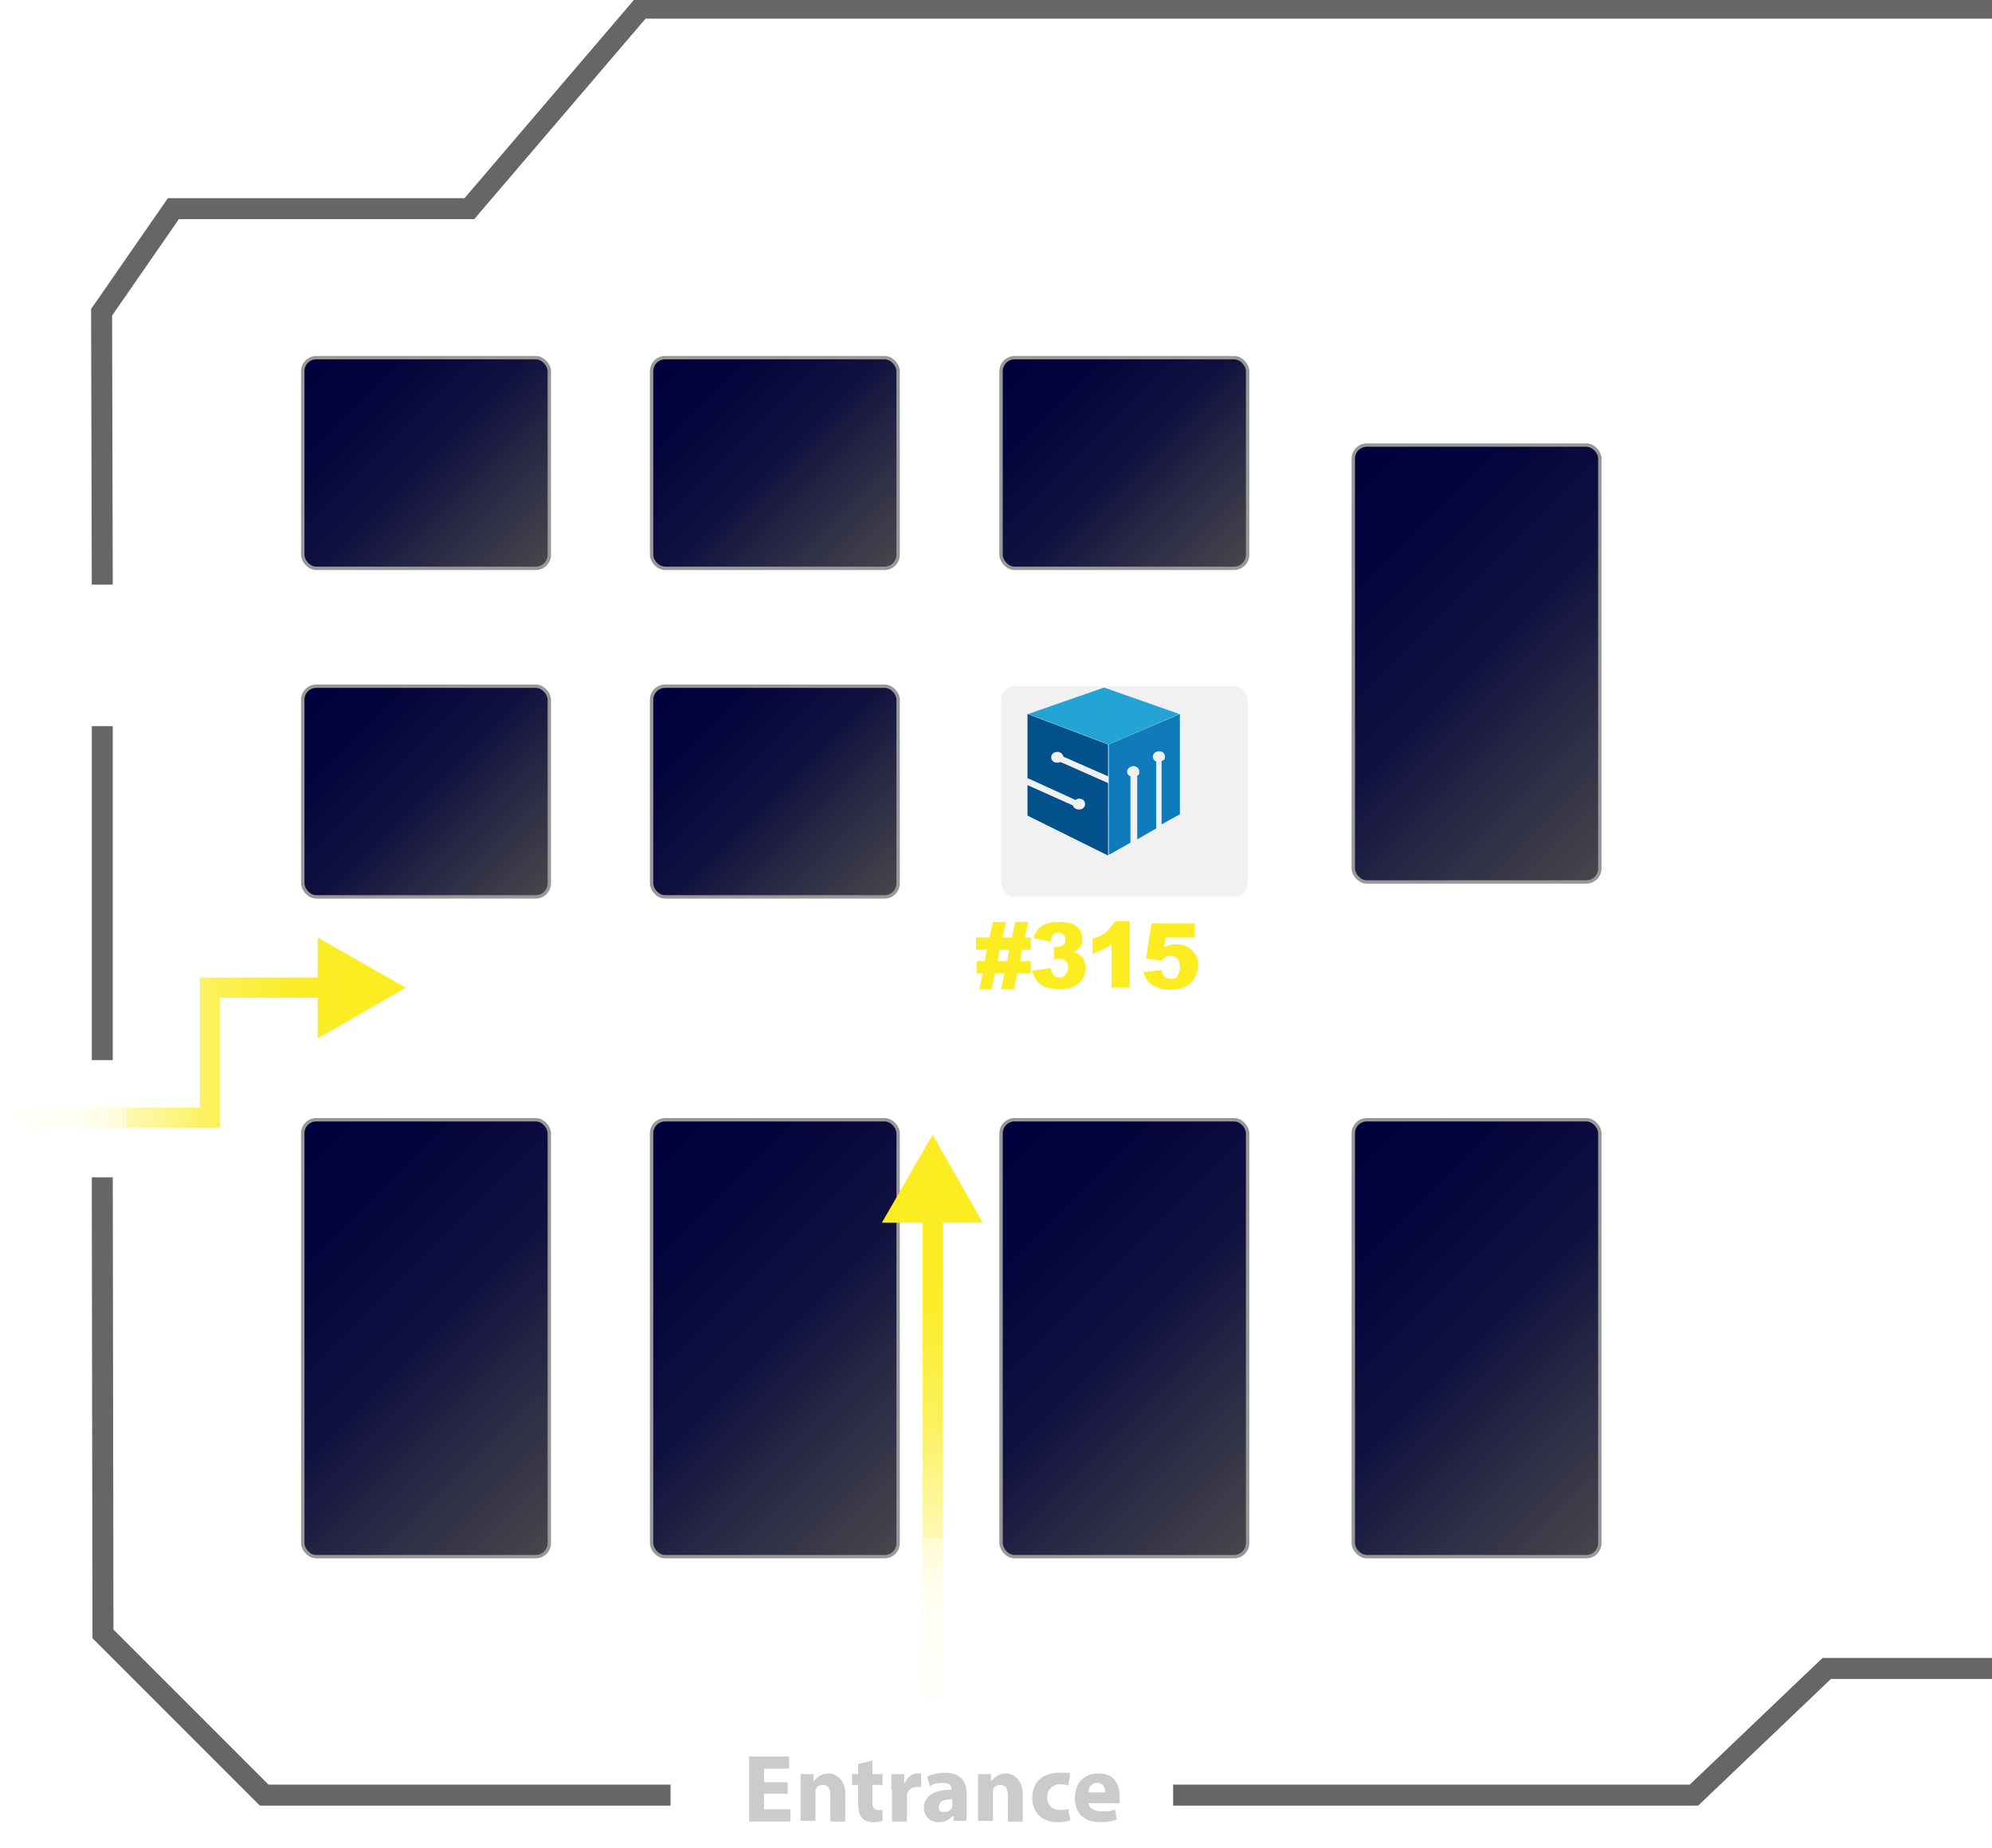
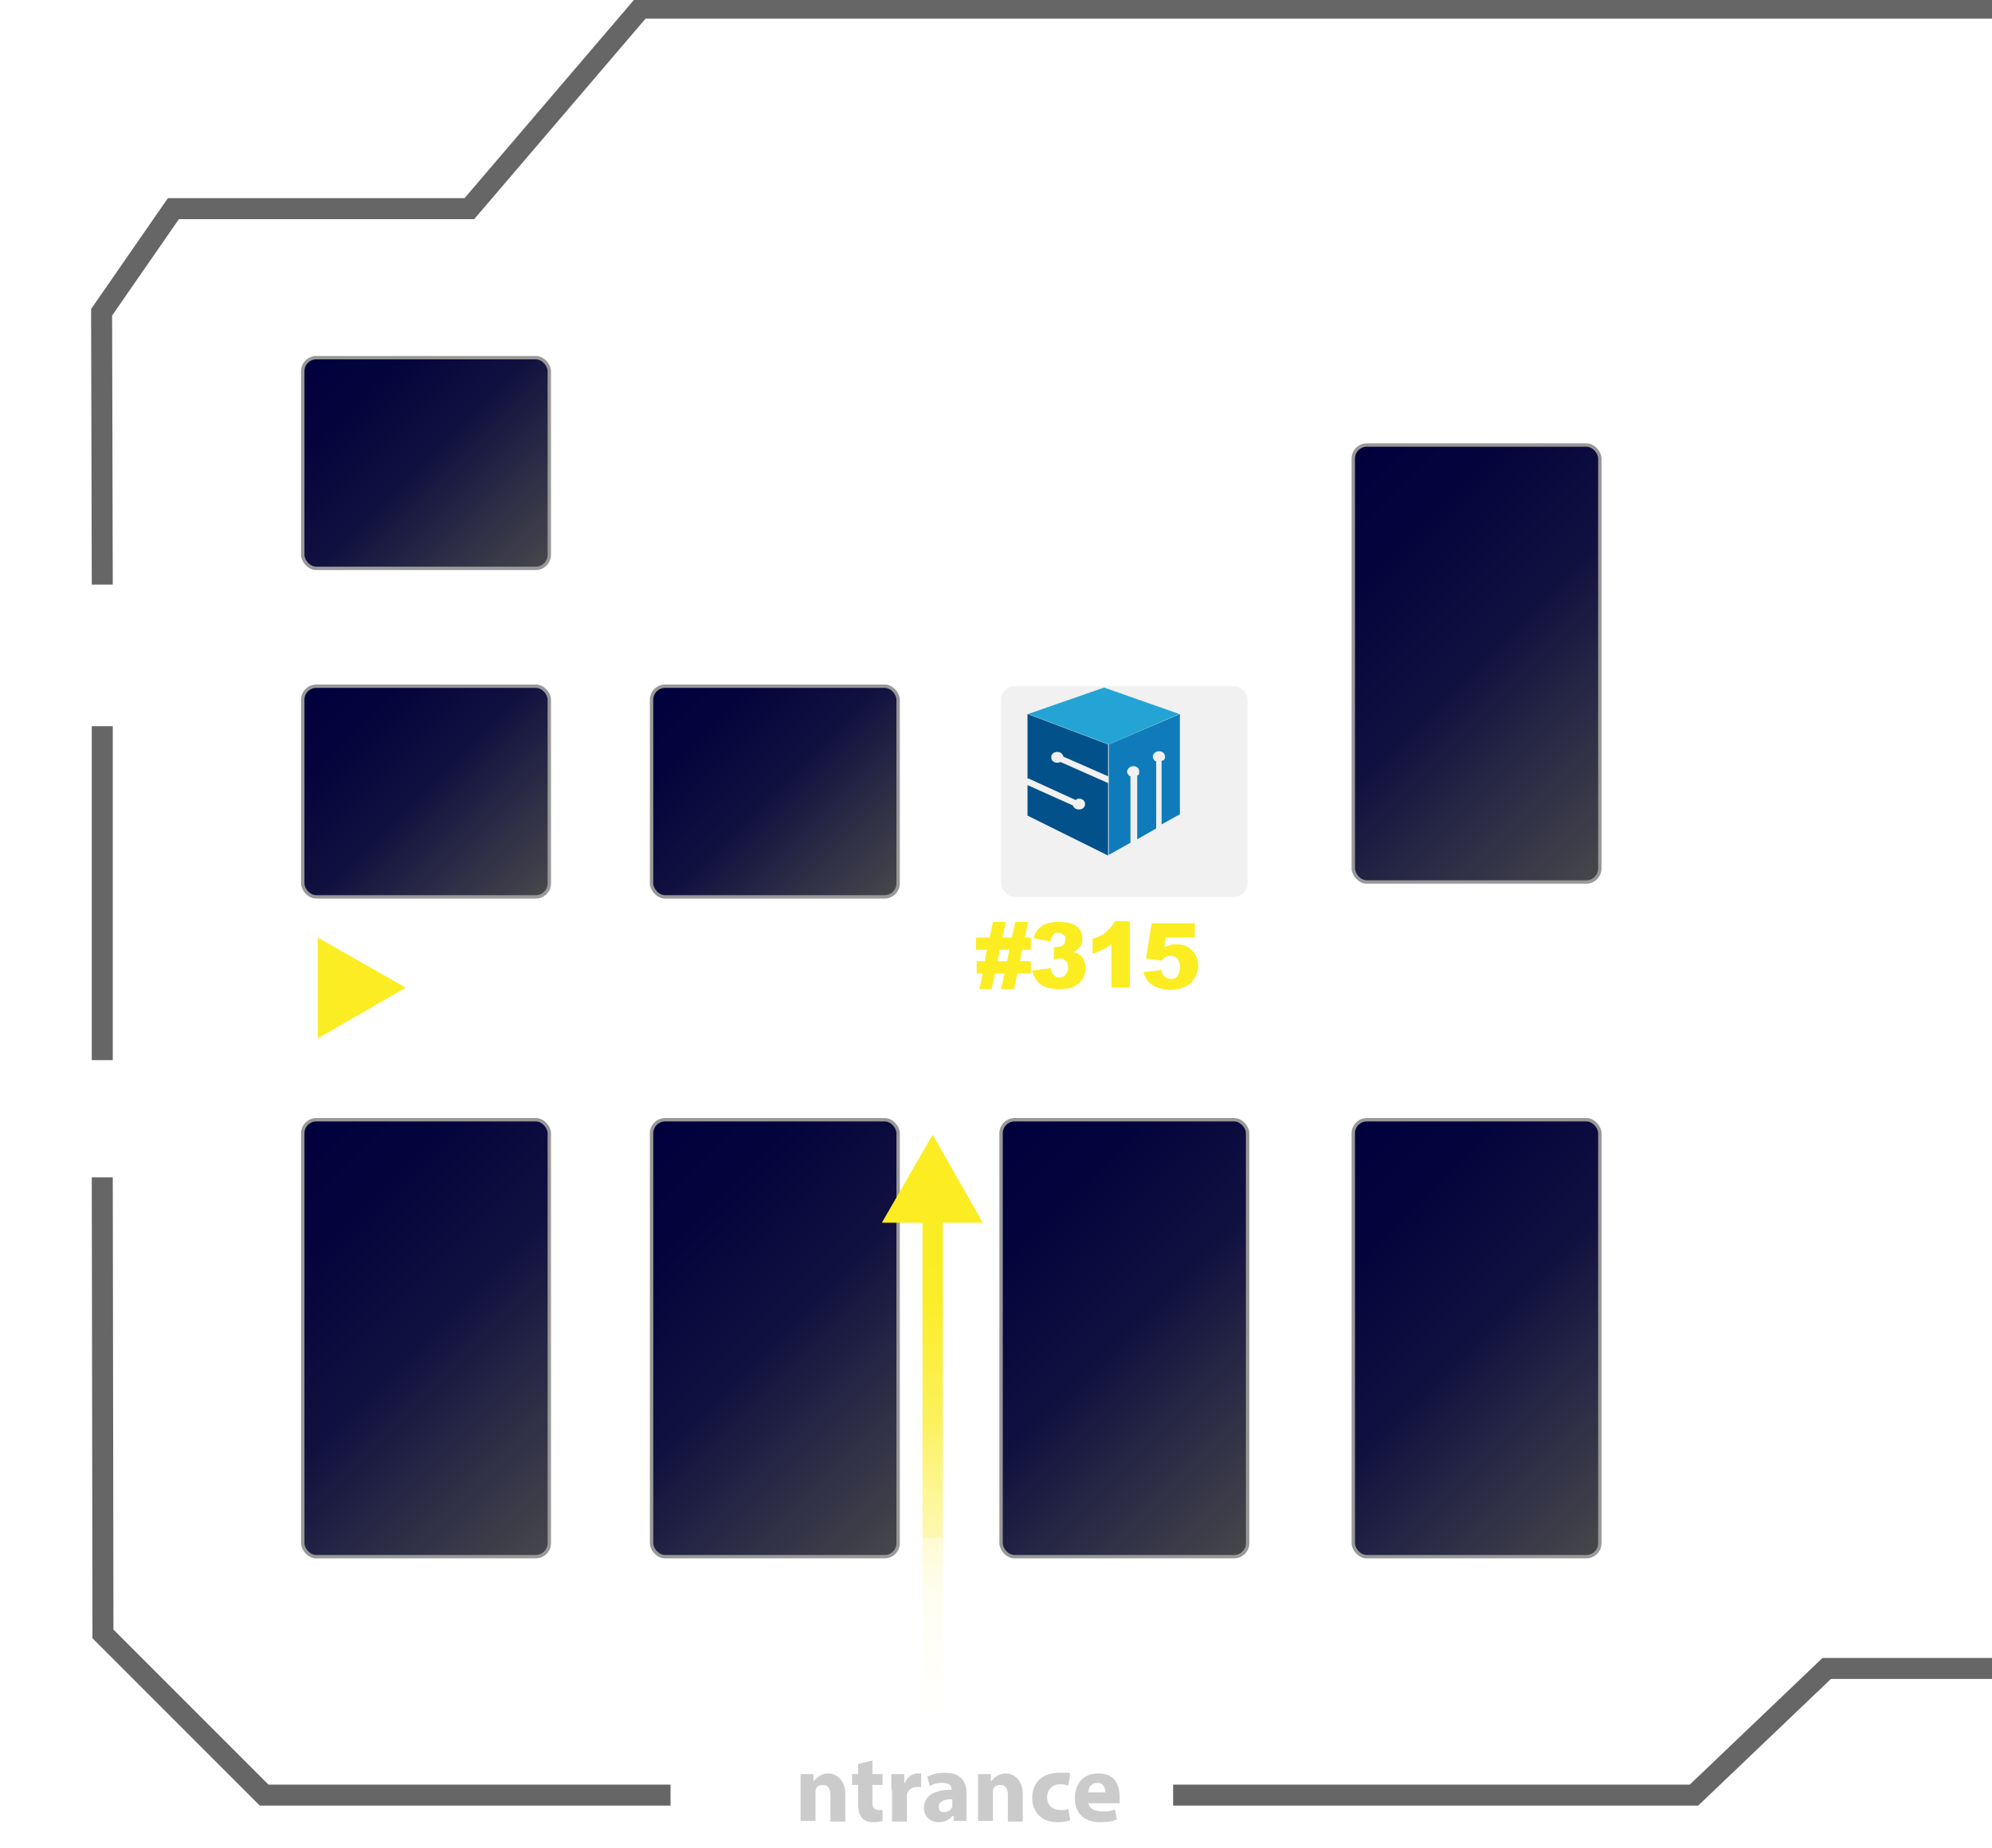
<svg xmlns="http://www.w3.org/2000/svg" xmlns:xlink="http://www.w3.org/1999/xlink" id="Layer_1" data-name="Layer 1" version="1.1" viewBox="0 0 294.1 272.8">
  <defs>
    <style>
      .cls-1 {
        fill: #02518a;
      }

      .cls-1, .cls-2, .cls-3, .cls-4, .cls-5, .cls-6, .cls-7, .cls-8 {
        stroke-width: 0px;
      }

      .cls-2 {
        fill: url(#linear-gradient-12);
      }

      .cls-3 {
        fill: url(#linear-gradient-14);
      }

      .cls-4 {
        fill: #cbcbcb;
      }

      .cls-9 {
        fill: url(#linear-gradient-9);
        filter: url(#drop-shadow-10);
      }

      .cls-9, .cls-10, .cls-11, .cls-12, .cls-13, .cls-14, .cls-15, .cls-16, .cls-17, .cls-18, .cls-19, .cls-20, .cls-21 {
        stroke-miterlimit: 10;
      }

      .cls-9, .cls-13, .cls-14, .cls-15, .cls-16, .cls-17, .cls-18, .cls-19, .cls-20, .cls-21 {
        stroke: #989898;
        stroke-width: .5px;
      }

      .cls-5 {
        fill: #f1f1f1;
        filter: url(#drop-shadow-6);
      }

      .cls-6 {
        fill: #fbed21;
      }

      .cls-10 {
        stroke: #666;
        stroke-width: 3.1px;
      }

      .cls-10, .cls-11, .cls-12 {
        fill: none;
      }

      .cls-11 {
        stroke: url(#linear-gradient-13);
      }

      .cls-11, .cls-12 {
        stroke-width: 3px;
      }

      .cls-12 {
        stroke: url(#linear-gradient-11);
      }

      .cls-7 {
        fill: #0f7bbb;
      }

      .cls-13 {
        fill: url(#linear-gradient-7);
        filter: url(#drop-shadow-8);
      }

      .cls-14 {
        fill: url(#linear-gradient-2);
        filter: url(#drop-shadow-2);
      }

      .cls-15 {
        fill: url(#linear-gradient-3);
        filter: url(#drop-shadow-3);
      }

      .cls-16 {
        fill: url(#linear-gradient-4);
        filter: url(#drop-shadow-4);
      }

      .cls-17 {
        fill: url(#linear-gradient-8);
        filter: url(#drop-shadow-9);
      }

      .cls-18 {
        fill: url(#linear-gradient-6);
        filter: url(#drop-shadow-7);
      }

      .cls-19 {
        fill: url(#linear-gradient-5);
        filter: url(#drop-shadow-5);
      }

      .cls-20 {
        fill: url(#linear-gradient);
        filter: url(#drop-shadow-1);
      }

      .cls-8 {
        fill: #24a4d5;
      }

      .cls-21 {
        fill: url(#linear-gradient-10);
        filter: url(#drop-shadow-11);
      }
    </style>
    <linearGradient id="linear-gradient" x1="43.6" y1="49.1" x2="76.2" y2="81.7" gradientUnits="userSpaceOnUse">
      <stop offset="0" stop-color="#00003d" />
      <stop offset=".2" stop-color="#04043d" />
      <stop offset=".5" stop-color="#111140" />
      <stop offset=".7" stop-color="#272745" />
      <stop offset="1" stop-color="#46464b" />
      <stop offset="1" stop-color="#4d4d4d" />
    </linearGradient>
    <filter id="drop-shadow-1">
      <feOffset dx="3" dy="3" />
      <feGaussianBlur result="blur" stdDeviation="9" />
      <feFlood flood-color="#000" flood-opacity=".75" />
      <feComposite in2="blur" operator="in" />
      <feComposite in="SourceGraphic" />
    </filter>
    <linearGradient id="linear-gradient-2" x1="95.1" y1="49.1" x2="127.7" y2="81.7" xlink:href="#linear-gradient" />
    <filter id="drop-shadow-2">
      <feOffset dx="3" dy="3" />
      <feGaussianBlur result="blur-2" stdDeviation="9" />
      <feFlood flood-color="#000" flood-opacity=".75" />
      <feComposite in2="blur-2" operator="in" />
      <feComposite in="SourceGraphic" />
    </filter>
    <linearGradient id="linear-gradient-3" x1="146.7" y1="49.1" x2="179.3" y2="81.7" xlink:href="#linear-gradient" />
    <filter id="drop-shadow-3">
      <feOffset dx="3" dy="3" />
      <feGaussianBlur result="blur-3" stdDeviation="9" />
      <feFlood flood-color="#000" flood-opacity=".75" />
      <feComposite in2="blur-3" operator="in" />
      <feComposite in="SourceGraphic" />
    </filter>
    <linearGradient id="linear-gradient-4" x1="43.6" y1="97.5" x2="76.2" y2="130.1" xlink:href="#linear-gradient" />
    <filter id="drop-shadow-4">
      <feOffset dx="3" dy="3" />
      <feGaussianBlur result="blur-4" stdDeviation="9" />
      <feFlood flood-color="#000" flood-opacity=".75" />
      <feComposite in2="blur-4" operator="in" />
      <feComposite in="SourceGraphic" />
    </filter>
    <linearGradient id="linear-gradient-5" x1="95.1" y1="97.5" x2="127.7" y2="130.1" xlink:href="#linear-gradient" />
    <filter id="drop-shadow-5">
      <feOffset dx="3" dy="3" />
      <feGaussianBlur result="blur-5" stdDeviation="9" />
      <feFlood flood-color="#000" flood-opacity=".75" />
      <feComposite in2="blur-5" operator="in" />
      <feComposite in="SourceGraphic" />
    </filter>
    <filter id="drop-shadow-6">
      <feOffset dx="3" dy="3" />
      <feGaussianBlur result="blur-6" stdDeviation="9" />
      <feFlood flood-color="#000" flood-opacity=".75" />
      <feComposite in2="blur-6" operator="in" />
      <feComposite in="SourceGraphic" />
    </filter>
    <linearGradient id="linear-gradient-6" x1="35.2" y1="169.9" x2="84.5" y2="219.2" xlink:href="#linear-gradient" />
    <filter id="drop-shadow-7">
      <feOffset dx="3" dy="3" />
      <feGaussianBlur result="blur-7" stdDeviation="9" />
      <feFlood flood-color="#000" flood-opacity=".75" />
      <feComposite in2="blur-7" operator="in" />
      <feComposite in="SourceGraphic" />
    </filter>
    <linearGradient id="linear-gradient-7" x1="86.8" y1="169.9" x2="136.1" y2="219.2" xlink:href="#linear-gradient" />
    <filter id="drop-shadow-8">
      <feOffset dx="3" dy="3" />
      <feGaussianBlur result="blur-8" stdDeviation="9" />
      <feFlood flood-color="#000" flood-opacity=".75" />
      <feComposite in2="blur-8" operator="in" />
      <feComposite in="SourceGraphic" />
    </filter>
    <linearGradient id="linear-gradient-8" x1="138.4" y1="169.9" x2="187.6" y2="219.2" xlink:href="#linear-gradient" />
    <filter id="drop-shadow-9">
      <feOffset dx="3" dy="3" />
      <feGaussianBlur result="blur-9" stdDeviation="9" />
      <feFlood flood-color="#000" flood-opacity=".75" />
      <feComposite in2="blur-9" operator="in" />
      <feComposite in="SourceGraphic" />
    </filter>
    <linearGradient id="linear-gradient-9" x1="190.4" y1="169.9" x2="239.7" y2="219.2" xlink:href="#linear-gradient" />
    <filter id="drop-shadow-10">
      <feOffset dx="3" dy="3" />
      <feGaussianBlur result="blur-10" stdDeviation="9" />
      <feFlood flood-color="#000" flood-opacity=".75" />
      <feComposite in2="blur-10" operator="in" />
      <feComposite in="SourceGraphic" />
    </filter>
    <linearGradient id="linear-gradient-10" x1="190.4" y1="70.3" x2="239.7" y2="119.6" xlink:href="#linear-gradient" />
    <filter id="drop-shadow-11">
      <feOffset dx="3" dy="3" />
      <feGaussianBlur result="blur-11" stdDeviation="9" />
      <feFlood flood-color="#000" flood-opacity=".75" />
      <feComposite in2="blur-11" operator="in" />
      <feComposite in="SourceGraphic" />
    </filter>
    <linearGradient id="linear-gradient-11" x1="137.7" y1="252.6" x2="137.7" y2="167.5" gradientUnits="userSpaceOnUse">
      <stop offset="0" stop-color="#fff" stop-opacity="0" />
      <stop offset="0" stop-color="rgba(254, 254, 248, 0)" stop-opacity="0" />
      <stop offset="0" stop-color="rgba(254, 250, 203, .2)" stop-opacity=".2" />
      <stop offset=".2" stop-color="rgba(253, 247, 163, .4)" stop-opacity=".4" />
      <stop offset=".3" stop-color="rgba(252, 244, 128, .6)" stop-opacity=".6" />
      <stop offset=".3" stop-color="rgba(252, 242, 98, .7)" stop-opacity=".7" />
      <stop offset=".4" stop-color="rgba(251, 240, 74, .8)" stop-opacity=".8" />
      <stop offset=".5" stop-color="rgba(251, 238, 56, .9)" stop-opacity=".9" />
      <stop offset=".7" stop-color="rgba(251, 237, 43, 1)" stop-opacity="1" />
      <stop offset=".8" stop-color="rgba(251, 237, 35, 1)" stop-opacity="1" />
      <stop offset="1" stop-color="#fbed21" />
    </linearGradient>
    <linearGradient id="linear-gradient-12" x1="137.7" y1="252.6" x2="137.7" y2="167.5" xlink:href="#linear-gradient-11" />
    <linearGradient id="linear-gradient-13" x1="1" y1="155.4" x2="59.9" y2="155.4" xlink:href="#linear-gradient-11" />
    <linearGradient id="linear-gradient-14" x1="1" y1="145.8" x2="59.9" y2="145.8" xlink:href="#linear-gradient-11" />
  </defs>
  <g>
    <polyline class="cls-10" points="15.1 86.3 15 46.1 25.6 30.8 69.3 30.8 94.6 1.2 313 1.2" />
    <line class="cls-10" x1="15.1" y1="156.5" x2="15.1" y2="107.2" />
    <polyline class="cls-10" points="99 265 39 265 15.2 241.2 15.1 173.8" />
    <polyline class="cls-10" points="313 246.3 269.7 246.3 250.1 265 173.2 265" />
    <rect class="cls-20" x="41.7" y="49.8" width="36.4" height="31.1" rx="2" ry="2" />
-     <rect class="cls-14" x="93.2" y="49.8" width="36.4" height="31.1" rx="2" ry="2" />
-     <rect class="cls-15" x="144.8" y="49.8" width="36.4" height="31.1" rx="2" ry="2" />
    <rect class="cls-16" x="41.7" y="98.3" width="36.4" height="31.1" rx="2" ry="2" />
    <rect class="cls-19" x="93.2" y="98.3" width="36.4" height="31.1" rx="2" ry="2" />
    <rect class="cls-5" x="144.8" y="98.3" width="36.4" height="31.1" rx="2" ry="2" />
    <rect class="cls-18" x="41.7" y="162.3" width="36.4" height="64.5" rx="2" ry="2" />
    <rect class="cls-13" x="93.2" y="162.3" width="36.4" height="64.5" rx="2" ry="2" />
    <rect class="cls-17" x="144.8" y="162.3" width="36.4" height="64.5" rx="2" ry="2" />
    <rect class="cls-9" x="196.8" y="162.3" width="36.4" height="64.5" rx="2" ry="2" />
    <rect class="cls-21" x="196.8" y="62.7" width="36.4" height="64.5" rx="2" ry="2" />
    <g>
-       <path class="cls-4" d="M116.3,264.8h-3.5v2.3h3.9v1.8h-6.1v-9.6h5.9v1.8h-3.7v2h3.5v1.8Z" />
      <path class="cls-4" d="M118.2,264.1c0-.9,0-1.6,0-2.2h1.9v1h.1c.3-.4,1-1.1,2.1-1.1s2.5.9,2.5,3v4.1h-2.2v-3.9c0-.9-.3-1.5-1.1-1.5s-1,.4-1.1.8c0,.1,0,.3,0,.5v4h-2.2v-4.7Z" />
      <path class="cls-4" d="M128.8,259.9v2h1.5v1.6h-1.5v2.5c0,.8.2,1.2.9,1.2s.5,0,.6,0v1.6c-.3.1-.8.2-1.4.2s-1.3-.2-1.6-.6c-.4-.4-.6-1.1-.6-2.1v-2.8h-.9v-1.6h.9v-1.5l2.1-.5Z" />
      <path class="cls-4" d="M131.6,264.2c0-1,0-1.7,0-2.3h1.9v1.3h.1c.4-1,1.2-1.4,1.9-1.4s.3,0,.5,0v2c-.2,0-.3,0-.6,0-.8,0-1.3.4-1.5,1.1,0,.1,0,.3,0,.5v3.5h-2.2v-4.7Z" />
      <path class="cls-4" d="M140.8,268.8v-.7h-.2c-.5.6-1.2.9-2,.9-1.4,0-2.2-1-2.2-2.1,0-1.8,1.6-2.7,4.1-2.7h0c0-.5-.2-1-1.3-1s-1.5.2-1.9.5l-.4-1.4c.5-.3,1.4-.6,2.7-.6,2.3,0,3.1,1.4,3.1,3v2.4c0,.7,0,1.3,0,1.7h-1.9ZM140.6,265.6c-1.1,0-2,.3-2,1.1s.4.8.9.8,1-.4,1.1-.8c0-.1,0-.2,0-.4v-.8Z" />
      <path class="cls-4" d="M144.4,264.1c0-.9,0-1.6,0-2.2h1.9v1h.1c.3-.4,1-1.1,2.1-1.1s2.5.9,2.5,3v4.1h-2.2v-3.9c0-.9-.3-1.5-1.1-1.5s-1,.4-1.1.8c0,.1,0,.3,0,.5v4h-2.2v-4.7Z" />
      <path class="cls-4" d="M158,268.7c-.4.2-1.1.3-1.9.3-2.2,0-3.7-1.4-3.7-3.6s1.4-3.7,4-3.7,1.2,0,1.6.3l-.3,1.6c-.3-.1-.6-.2-1.2-.2-1.1,0-1.9.8-1.9,1.9,0,1.3.9,1.9,1.9,1.9s.9,0,1.2-.2l.3,1.6Z" />
-       <path class="cls-4" d="M160.7,266.1c0,.9,1,1.3,2,1.3s1.3,0,1.9-.3l.3,1.5c-.7.3-1.6.4-2.5.4-2.4,0-3.7-1.4-3.7-3.5s1.1-3.7,3.5-3.7,3.1,1.7,3.1,3.5,0,.7,0,.9h-4.5ZM163.2,264.6c0-.5-.2-1.4-1.2-1.4s-1.3.8-1.3,1.4h2.6Z" />
+       <path class="cls-4" d="M160.7,266.1c0,.9,1,1.3,2,1.3s1.3,0,1.9-.3l.3,1.5c-.7.3-1.6.4-2.5.4-2.4,0-3.7-1.4-3.7-3.5s1.1-3.7,3.5-3.7,3.1,1.7,3.1,3.5,0,.7,0,.9h-4.5ZM163.2,264.6c0-.5-.2-1.4-1.2-1.4s-1.3.8-1.3,1.4Z" />
    </g>
    <g>
      <path class="cls-6" d="M145.4,141.9l.3-1.7h-1.6v-1.8h2l.5-2.3h1.9l-.5,2.3h1.4l.5-2.3h1.9l-.5,2.3h.9v1.8h-1.3l-.3,1.7h1.6v1.8h-2l-.5,2.3h-1.9l.5-2.3h-1.4l-.5,2.3h-1.8l.5-2.3h-.9v-1.8h1.3ZM147.3,141.9h1.4l.3-1.7h-1.4l-.3,1.7Z" />
      <path class="cls-6" d="M155.1,139l-2.5-.5c.2-.8.6-1.4,1.2-1.8s1.4-.6,2.5-.6,2.2.2,2.7.7c.6.5.8,1.1.8,1.8s-.1.8-.3,1.1c-.2.3-.6.6-1,.9.4,0,.7.2.8.3.3.2.6.5.7.8s.3.7.3,1.1-.1,1.1-.4,1.6-.7.9-1.3,1.2c-.5.3-1.3.4-2.2.4s-1.6-.1-2.1-.3-.9-.5-1.2-.9c-.3-.4-.6-.9-.7-1.5l2.7-.4c.1.5.3.9.5,1.1.2.2.5.3.8.3s.7-.1.9-.4c.2-.3.4-.6.4-1s-.1-.8-.3-1c-.2-.2-.5-.4-.9-.4s-.5,0-.9.2v-1.9c.3,0,.4,0,.5,0,.3,0,.6-.1.9-.3.2-.2.3-.5.3-.8s0-.5-.3-.7c-.2-.2-.4-.3-.7-.3s-.6,0-.8.3-.3.5-.4,1Z" />
      <path class="cls-6" d="M166.8,136.1v9.7h-2.7v-6.4c-.4.3-.9.6-1.3.8-.4.2-.9.4-1.5.6v-2.2c.9-.3,1.6-.6,2.1-1.1s.9-.9,1.2-1.5h2.2Z" />
      <path class="cls-6" d="M170.1,136.3h6.3v2.1h-4.3l-.2,1.4c.3-.1.6-.2.9-.3s.6-.1.9-.1c1,0,1.7.3,2.3.9.6.6.9,1.3.9,2.2s-.2,1.2-.5,1.8c-.3.6-.7,1-1.3,1.3-.6.3-1.3.5-2.2.5s-1.2,0-1.6-.2c-.5-.1-.8-.3-1.2-.5-.3-.2-.6-.5-.8-.8-.2-.3-.4-.7-.5-1.1l2.7-.3c0,.4.2.8.5,1,.2.2.5.3.9.3s.7-.1.9-.4c.2-.3.4-.7.4-1.3s-.1-1-.4-1.3-.6-.4-1-.4-.5,0-.7.2c-.2,0-.4.3-.6.5l-2.3-.3.8-5.1Z" />
    </g>
    <g>
      <path class="cls-7" d="M171.5,112.3v9.4l2.7-1.5v-14.8c0,0-10.5,4.5-10.5,4.5v16.3s3.2-1.8,3.2-1.8v-9.8c-.3-.1-.5-.4-.5-.7s.4-.8.9-.8.9.3.9.8-.1.5-.3.6v9.4l2.8-1.6v-9.9c-.3-.1-.5-.4-.5-.7,0-.4.4-.8.9-.8s.9.3.9.8-.2.5-.4.6" />
      <path class="cls-1" d="M151.8,114.9l7,3.2c.1-.1.3-.2.5-.2.5,0,.9.3.9.8s-.4.8-.9.8-.8-.3-.9-.6l-6.7-3v4.5l11.9,5.9v-10.7s-7-3.1-7-3.1c-.1,0-.3.1-.5.1-.5,0-.9-.3-.9-.8s.4-.8.9-.8.8.3.9.7l6.6,2.9v-4.7s-11.9-4.5-11.9-4.5v9.6" />
      <polyline class="cls-8" points="151.8 105.4 163 101.5 174.1 105.4 163.7 109.9 151.8 105.4" />
    </g>
  </g>
  <g>
    <line class="cls-12" x1="137.7" y1="252.6" x2="137.7" y2="178.3" />
    <polygon class="cls-2" points="145.1 180.5 137.7 167.5 130.2 180.5 145.1 180.5" />
  </g>
  <g>
-     <polyline class="cls-11" points="1 165 31 165 31 145.8 49.1 145.8" />
    <polygon class="cls-3" points="46.9 153.3 59.9 145.8 46.9 138.4 46.9 153.3" />
  </g>
</svg>